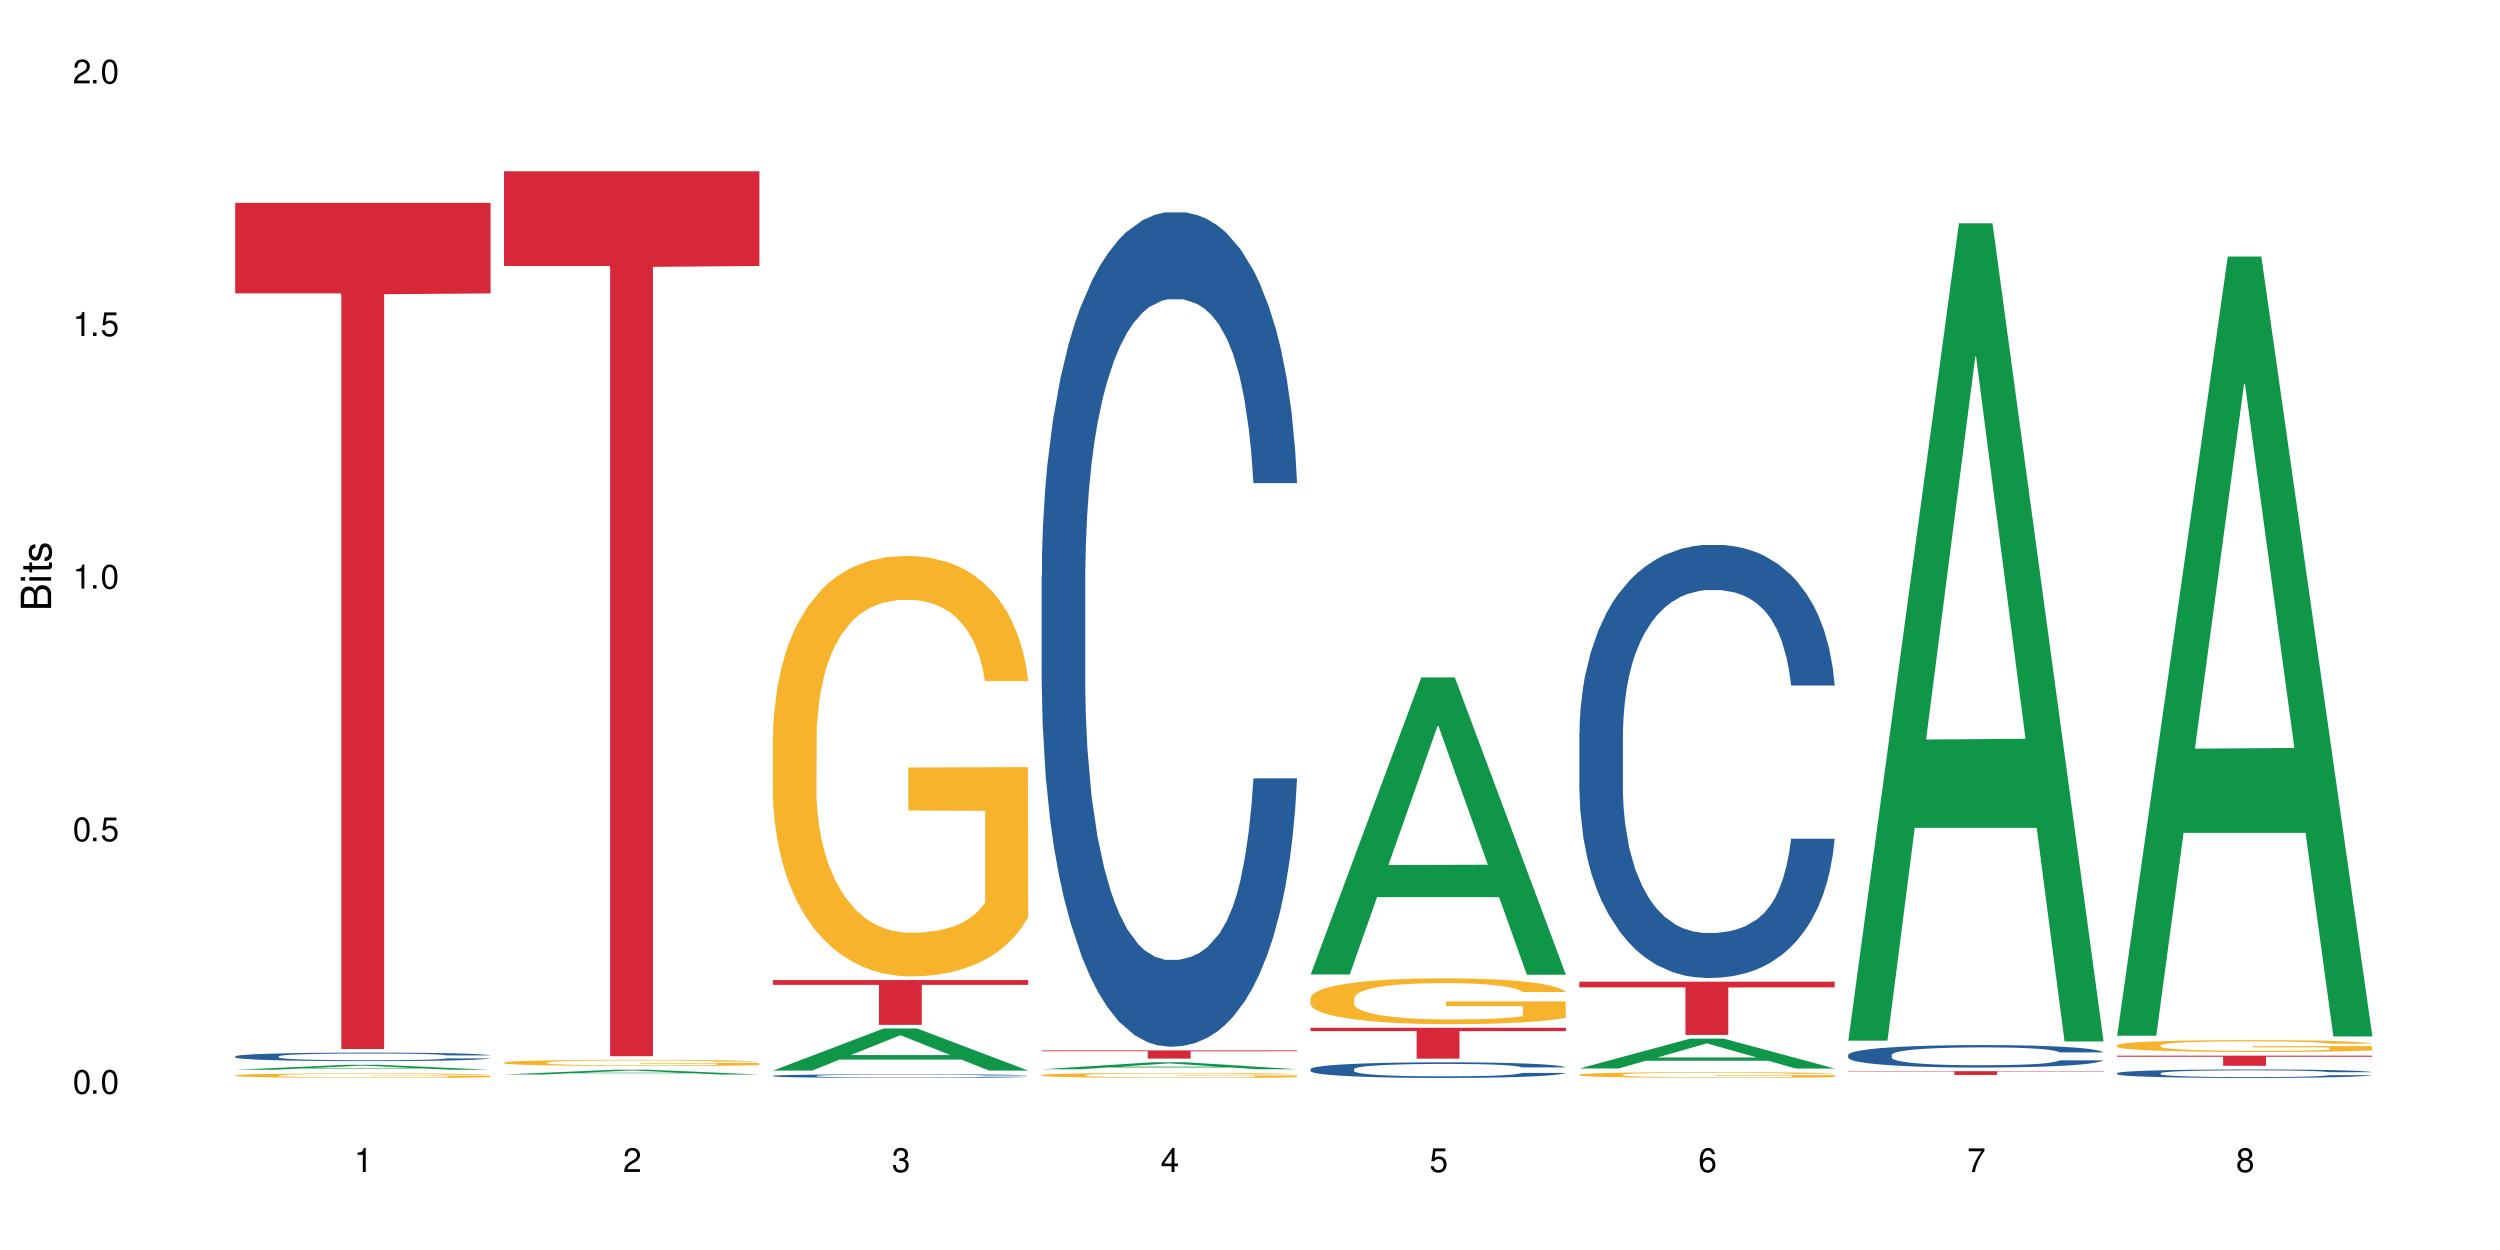
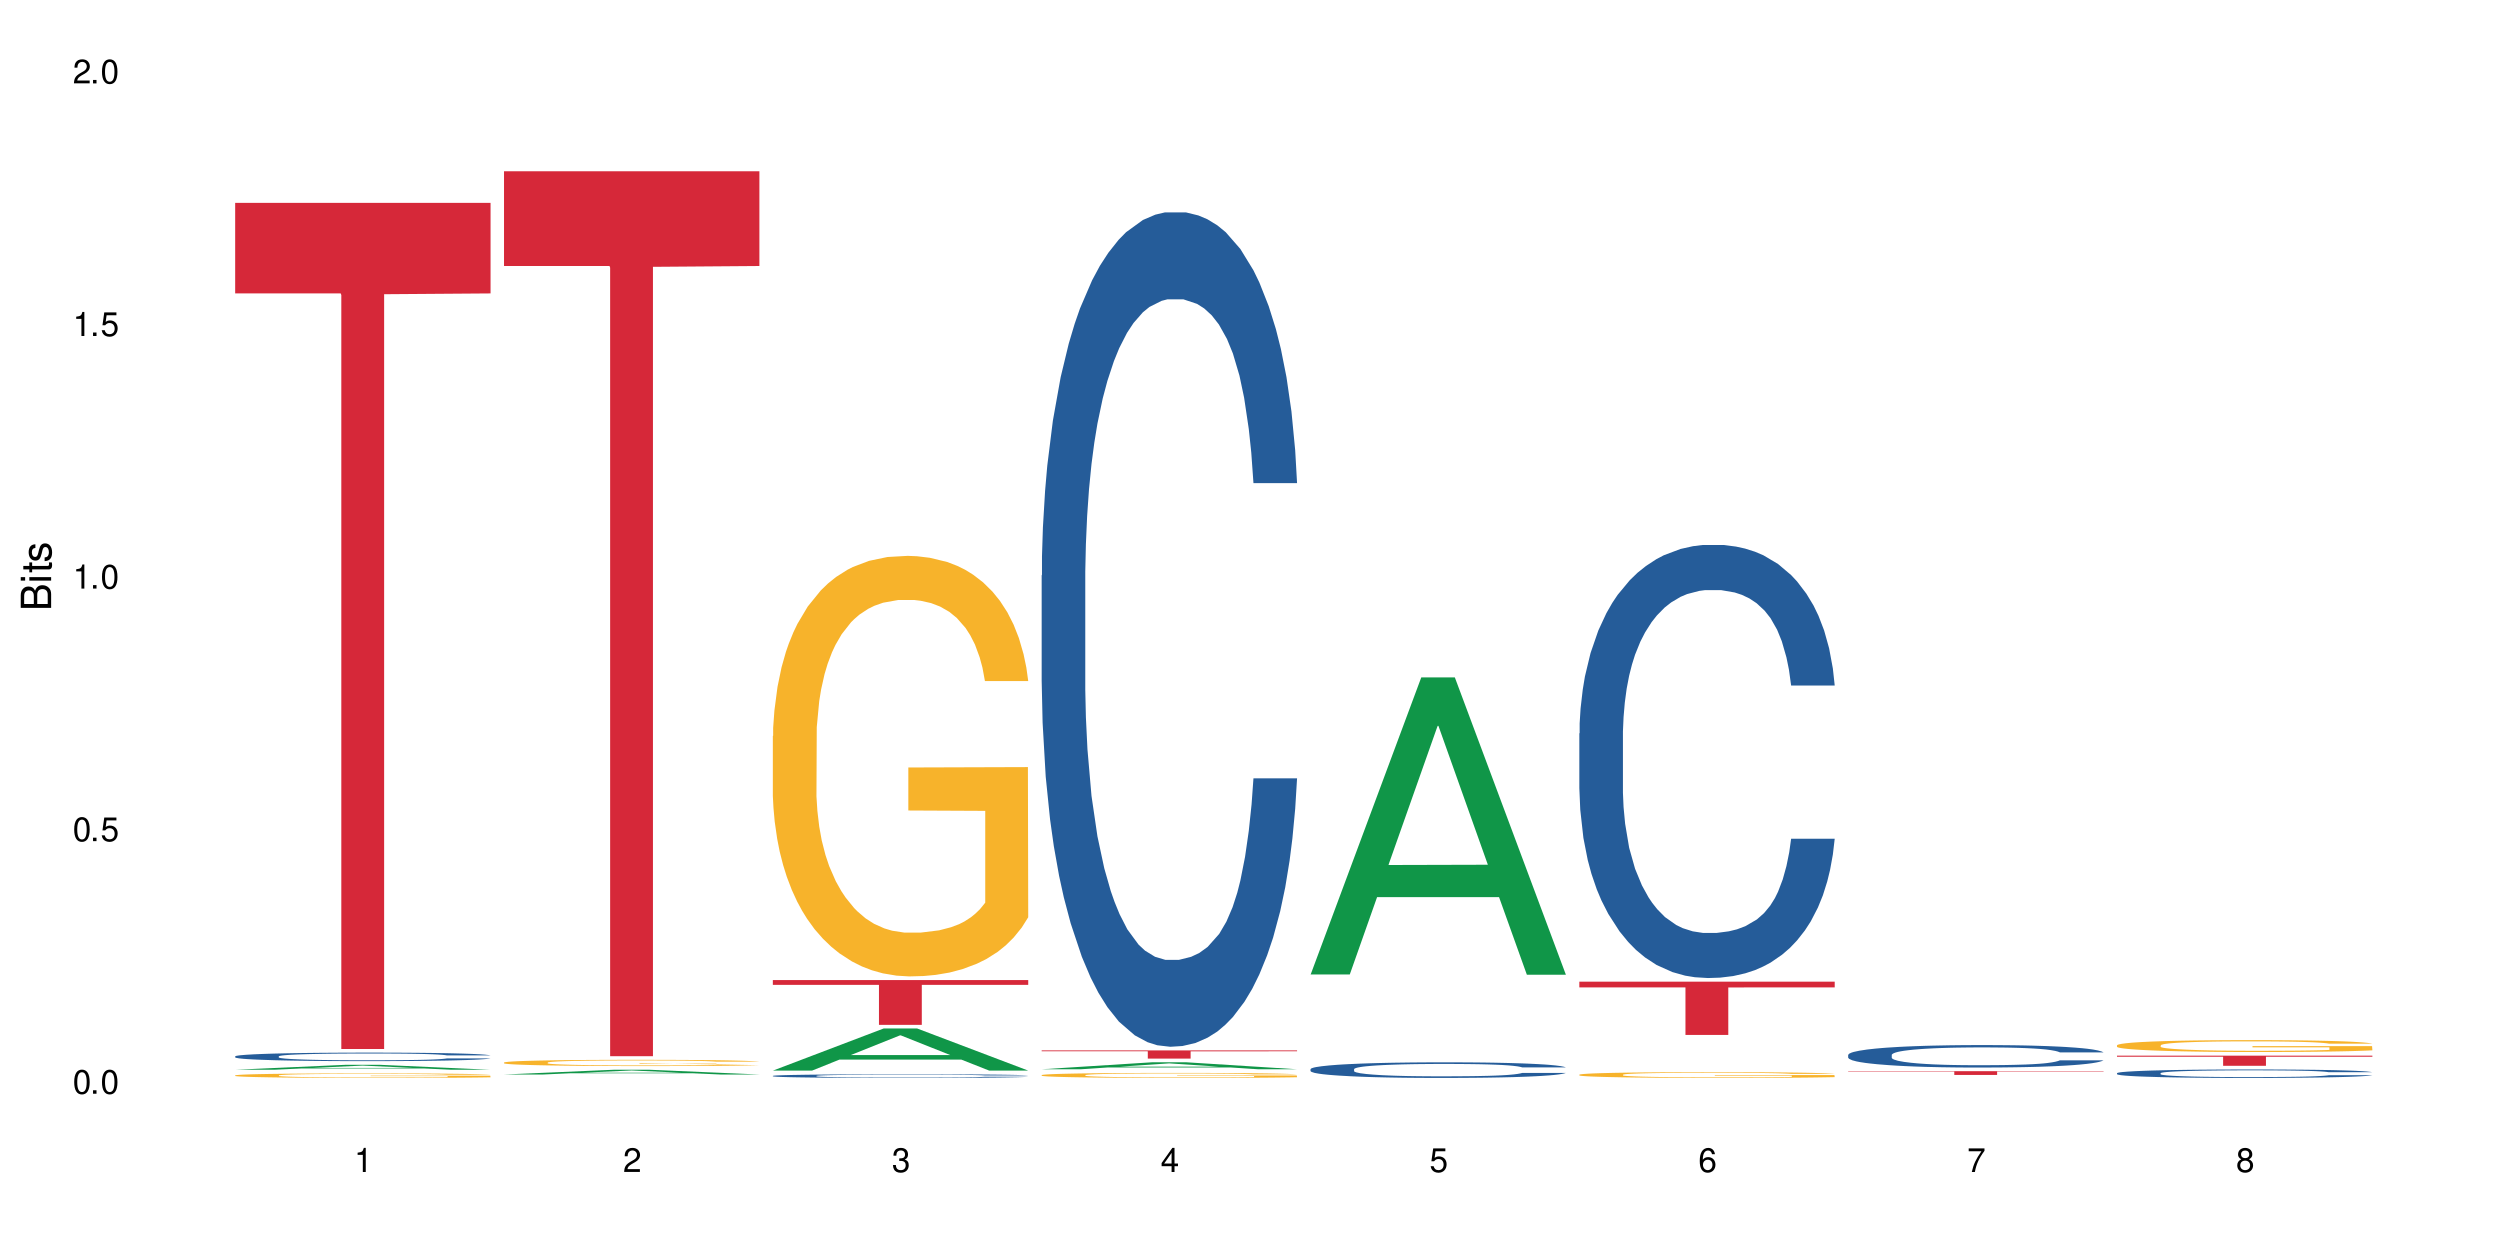
<svg xmlns="http://www.w3.org/2000/svg" xmlns:xlink="http://www.w3.org/1999/xlink" width="720" height="360" viewBox="0 0 720 360">
  <defs>
    <g>
      <g id="glyph-0-0">
</g>
      <g id="glyph-0-1">
        <path d="M 2.641 -6.938 C 2 -6.938 1.422 -6.656 1.078 -6.172 C 0.641 -5.562 0.406 -4.641 0.406 -3.359 C 0.406 -1.016 1.188 0.219 2.641 0.219 C 4.078 0.219 4.859 -1.016 4.859 -3.297 C 4.859 -4.641 4.656 -5.547 4.203 -6.172 C 3.844 -6.656 3.281 -6.938 2.641 -6.938 Z M 2.641 -6.188 C 3.547 -6.188 4 -5.25 4 -3.375 C 4 -1.406 3.562 -0.484 2.625 -0.484 C 1.734 -0.484 1.281 -1.438 1.281 -3.344 C 1.281 -5.25 1.734 -6.188 2.641 -6.188 Z M 2.641 -6.188 " />
      </g>
      <g id="glyph-0-2">
        <path d="M 1.828 -1 L 0.828 -1 L 0.828 0 L 1.828 0 Z M 1.828 -1 " />
      </g>
      <g id="glyph-0-3">
        <path d="M 4.562 -6.797 L 1.062 -6.797 L 0.547 -3.094 L 1.328 -3.094 C 1.719 -3.562 2.047 -3.734 2.578 -3.734 C 3.484 -3.734 4.062 -3.109 4.062 -2.094 C 4.062 -1.125 3.484 -0.531 2.578 -0.531 C 1.828 -0.531 1.375 -0.906 1.188 -1.672 L 0.328 -1.672 C 0.453 -1.109 0.547 -0.844 0.75 -0.594 C 1.125 -0.078 1.828 0.219 2.594 0.219 C 3.969 0.219 4.922 -0.781 4.922 -2.219 C 4.922 -3.562 4.031 -4.484 2.719 -4.484 C 2.25 -4.484 1.859 -4.359 1.469 -4.062 L 1.734 -5.969 L 4.562 -5.969 Z M 4.562 -6.797 " />
      </g>
      <g id="glyph-0-4">
        <path d="M 2.484 -4.938 L 2.484 0 L 3.328 0 L 3.328 -6.938 L 2.766 -6.938 C 2.469 -5.875 2.281 -5.734 0.984 -5.562 L 0.984 -4.938 Z M 2.484 -4.938 " />
      </g>
      <g id="glyph-0-5">
        <path d="M 4.859 -0.828 L 1.281 -0.828 C 1.359 -1.406 1.672 -1.781 2.5 -2.281 L 3.469 -2.828 C 4.406 -3.344 4.906 -4.062 4.906 -4.906 C 4.906 -5.484 4.672 -6.031 4.266 -6.406 C 3.859 -6.766 3.375 -6.938 2.719 -6.938 C 1.859 -6.938 1.219 -6.625 0.844 -6.031 C 0.609 -5.672 0.5 -5.234 0.484 -4.531 L 1.328 -4.531 C 1.359 -5.016 1.406 -5.281 1.531 -5.516 C 1.75 -5.938 2.188 -6.203 2.703 -6.203 C 3.469 -6.203 4.031 -5.641 4.031 -4.891 C 4.031 -4.344 3.719 -3.859 3.125 -3.516 L 2.234 -3 C 0.812 -2.172 0.406 -1.531 0.328 -0.016 L 4.859 -0.016 Z M 4.859 -0.828 " />
      </g>
      <g id="glyph-0-6">
        <path d="M 2.125 -3.188 L 2.578 -3.188 C 3.5 -3.188 3.984 -2.766 3.984 -1.922 C 3.984 -1.062 3.469 -0.531 2.594 -0.531 C 1.656 -0.531 1.203 -1 1.156 -2.016 L 0.312 -2.016 C 0.344 -1.453 0.438 -1.094 0.609 -0.781 C 0.953 -0.109 1.625 0.219 2.547 0.219 C 3.953 0.219 4.859 -0.625 4.859 -1.938 C 4.859 -2.828 4.516 -3.297 3.703 -3.594 C 4.344 -3.844 4.656 -4.328 4.656 -5.031 C 4.656 -6.219 3.875 -6.938 2.578 -6.938 C 1.203 -6.938 0.484 -6.172 0.453 -4.703 L 1.297 -4.703 C 1.312 -5.125 1.344 -5.359 1.453 -5.578 C 1.641 -5.969 2.062 -6.203 2.594 -6.203 C 3.344 -6.203 3.797 -5.75 3.797 -5 C 3.797 -4.516 3.609 -4.219 3.25 -4.047 C 3.016 -3.953 2.703 -3.922 2.125 -3.906 Z M 2.125 -3.188 " />
      </g>
      <g id="glyph-0-7">
        <path d="M 3.141 -1.672 L 3.141 0 L 3.984 0 L 3.984 -1.672 L 4.984 -1.672 L 4.984 -2.438 L 3.984 -2.438 L 3.984 -6.938 L 3.359 -6.938 L 0.266 -2.578 L 0.266 -1.672 Z M 3.141 -2.438 L 1 -2.438 L 3.141 -5.5 Z M 3.141 -2.438 " />
      </g>
      <g id="glyph-0-8">
        <path d="M 4.781 -5.125 C 4.609 -6.266 3.891 -6.938 2.844 -6.938 C 2.094 -6.938 1.422 -6.578 1.031 -5.953 C 0.594 -5.266 0.406 -4.422 0.406 -3.172 C 0.406 -2 0.578 -1.25 0.984 -0.641 C 1.359 -0.078 1.953 0.219 2.703 0.219 C 3.984 0.219 4.922 -0.75 4.922 -2.094 C 4.922 -3.375 4.062 -4.281 2.844 -4.281 C 2.172 -4.281 1.641 -4.031 1.281 -3.516 C 1.281 -5.234 1.828 -6.188 2.797 -6.188 C 3.391 -6.188 3.797 -5.797 3.938 -5.125 Z M 2.734 -3.531 C 3.547 -3.531 4.062 -2.953 4.062 -2.031 C 4.062 -1.156 3.484 -0.531 2.703 -0.531 C 1.922 -0.531 1.328 -1.188 1.328 -2.078 C 1.328 -2.938 1.906 -3.531 2.734 -3.531 Z M 2.734 -3.531 " />
      </g>
      <g id="glyph-0-9">
        <path d="M 4.984 -6.797 L 0.438 -6.797 L 0.438 -5.969 L 4.109 -5.969 C 2.5 -3.656 1.828 -2.234 1.328 0 L 2.219 0 C 2.594 -2.172 3.453 -4.047 4.984 -6.094 Z M 4.984 -6.797 " />
      </g>
      <g id="glyph-0-10">
        <path d="M 3.75 -3.656 C 4.469 -4.094 4.688 -4.438 4.688 -5.078 C 4.688 -6.172 3.844 -6.938 2.641 -6.938 C 1.438 -6.938 0.594 -6.172 0.594 -5.094 C 0.594 -4.438 0.812 -4.094 1.516 -3.656 C 0.734 -3.266 0.359 -2.703 0.359 -1.922 C 0.359 -0.656 1.281 0.219 2.641 0.219 C 3.984 0.219 4.922 -0.656 4.922 -1.922 C 4.922 -2.703 4.531 -3.266 3.75 -3.656 Z M 2.641 -6.188 C 3.359 -6.188 3.812 -5.75 3.812 -5.062 C 3.812 -4.406 3.344 -3.984 2.641 -3.984 C 1.922 -3.984 1.453 -4.406 1.453 -5.078 C 1.453 -5.75 1.922 -6.188 2.641 -6.188 Z M 2.641 -3.266 C 3.484 -3.266 4.062 -2.719 4.062 -1.906 C 4.062 -1.078 3.484 -0.531 2.625 -0.531 C 1.797 -0.531 1.219 -1.094 1.219 -1.906 C 1.219 -2.719 1.781 -3.266 2.641 -3.266 Z M 2.641 -3.266 " />
      </g>
      <g id="glyph-1-0">
</g>
      <g id="glyph-1-1">
        <path d="M 0 -0.953 L 0 -4.891 C 0 -5.719 -0.234 -6.344 -0.734 -6.797 C -1.188 -7.234 -1.812 -7.469 -2.5 -7.469 C -3.547 -7.469 -4.188 -7 -4.625 -5.875 C -4.984 -6.688 -5.625 -7.094 -6.531 -7.094 C -7.172 -7.094 -7.734 -6.859 -8.141 -6.391 C -8.562 -5.922 -8.75 -5.344 -8.75 -4.5 L -8.75 -0.953 Z M -4.984 -2.062 L -7.766 -2.062 L -7.766 -4.219 C -7.766 -4.844 -7.688 -5.203 -7.453 -5.5 C -7.219 -5.812 -6.859 -5.969 -6.375 -5.969 C -5.891 -5.969 -5.531 -5.812 -5.297 -5.5 C -5.062 -5.203 -4.984 -4.844 -4.984 -4.219 Z M -0.984 -2.062 L -4 -2.062 L -4 -4.781 C -4 -5.766 -3.438 -6.359 -2.484 -6.359 C -1.547 -6.359 -0.984 -5.766 -0.984 -4.781 Z M -0.984 -2.062 " />
      </g>
      <g id="glyph-1-2">
        <path d="M -6.281 -1.797 L -6.281 -0.797 L 0 -0.797 L 0 -1.797 Z M -8.75 -1.797 L -8.75 -0.797 L -7.484 -0.797 L -7.484 -1.797 Z M -8.75 -1.797 " />
      </g>
      <g id="glyph-1-3">
        <path d="M -6.281 -3.047 L -6.281 -2.016 L -8.016 -2.016 L -8.016 -1.016 L -6.281 -1.016 L -6.281 -0.172 L -5.469 -0.172 L -5.469 -1.016 L -0.719 -1.016 C -0.078 -1.016 0.281 -1.453 0.281 -2.234 C 0.281 -2.5 0.25 -2.719 0.188 -3.047 L -0.641 -3.047 C -0.609 -2.906 -0.594 -2.766 -0.594 -2.562 C -0.594 -2.141 -0.719 -2.016 -1.156 -2.016 L -5.469 -2.016 L -5.469 -3.047 Z M -6.281 -3.047 " />
      </g>
      <g id="glyph-1-4">
        <path d="M -4.531 -5.25 C -5.766 -5.25 -6.469 -4.422 -6.469 -2.969 C -6.469 -1.516 -5.719 -0.562 -4.547 -0.562 C -3.562 -0.562 -3.094 -1.062 -2.734 -2.562 L -2.516 -3.484 C -2.344 -4.188 -2.094 -4.469 -1.641 -4.469 C -1.047 -4.469 -0.641 -3.875 -0.641 -3 C -0.641 -2.453 -0.797 -2 -1.062 -1.75 C -1.25 -1.594 -1.422 -1.531 -1.875 -1.469 L -1.875 -0.406 C -0.422 -0.453 0.281 -1.266 0.281 -2.922 C 0.281 -4.5 -0.5 -5.516 -1.719 -5.516 C -2.656 -5.516 -3.172 -4.984 -3.469 -3.734 L -3.703 -2.766 C -3.891 -1.953 -4.156 -1.609 -4.594 -1.609 C -5.188 -1.609 -5.547 -2.125 -5.547 -2.938 C -5.547 -3.75 -5.203 -4.172 -4.531 -4.203 Z M -4.531 -5.25 " />
      </g>
    </g>
  </defs>
  <rect x="-72" y="-36" width="864" height="432" fill="rgb(100%, 100%, 100%)" fill-opacity="1" />
  <path fill-rule="nonzero" fill="rgb(6.275%, 58.824%, 28.235%)" fill-opacity="1" d="M 67.73 308.086 L 67.809 308.086 L 99.637 306.66 L 109.301 306.66 L 141.281 308.09 L 130.047 308.09 L 122.031 307.715 L 86.906 307.715 L 79.047 308.086 L 67.73 308.086 L 90.285 307.562 L 118.809 307.559 L 104.586 306.895 L 104.43 306.891 L 104.27 306.895 L 90.207 307.559 L 90.285 307.562 Z M 67.73 308.086 " />
  <path fill-rule="nonzero" fill="rgb(14.51%, 36.078%, 60%)" fill-opacity="1" d="M 67.73 304.223 L 67.82 304.223 L 67.82 304.168 L 68.09 304.082 L 68.719 303.977 L 69.344 303.902 L 70.961 303.77 L 73.203 303.641 L 75.535 303.543 L 77.238 303.484 L 78.766 303.438 L 82.262 303.355 L 84.504 303.312 L 86.926 303.273 L 89.887 303.238 L 92.039 303.215 L 96.883 303.18 L 100.469 303.164 L 103.25 303.156 L 109.262 303.156 L 112.848 303.164 L 115.449 303.176 L 118.32 303.195 L 120.742 303.215 L 124.957 303.262 L 128.727 303.324 L 130.43 303.363 L 133.121 303.43 L 135.184 303.5 L 136.617 303.559 L 138.234 303.641 L 139.668 303.742 L 140.746 303.855 L 141.281 303.953 L 128.727 303.953 L 128.098 303.863 L 127.379 303.793 L 126.035 303.699 L 124.688 303.637 L 122.805 303.57 L 121.102 303.527 L 118.77 303.484 L 116.707 303.457 L 114.555 303.438 L 112.488 303.426 L 108.543 303.41 L 103.969 303.41 L 102.266 303.414 L 98.766 303.434 L 96.883 303.449 L 94.191 303.48 L 92.309 303.512 L 90.066 303.555 L 88.539 303.594 L 86.656 303.652 L 85.312 303.703 L 83.785 303.777 L 82.891 303.832 L 82.082 303.895 L 81.363 303.969 L 80.828 304.047 L 80.469 304.133 L 80.289 304.211 L 80.289 304.559 L 80.469 304.641 L 80.918 304.734 L 82.082 304.871 L 83.785 304.992 L 85.762 305.086 L 87.645 305.152 L 88.719 305.184 L 90.156 305.219 L 92.398 305.266 L 95.629 305.309 L 97.512 305.328 L 100.383 305.348 L 103.34 305.355 L 107.289 305.355 L 110.785 305.348 L 113.117 305.336 L 115.539 305.316 L 118.859 305.277 L 120.922 305.242 L 122.715 305.199 L 124.062 305.156 L 124.957 305.121 L 126.305 305.051 L 127.379 304.977 L 128.188 304.898 L 128.727 304.82 L 141.281 304.82 L 140.746 304.91 L 139.938 305 L 139.129 305.062 L 137.875 305.141 L 136.441 305.211 L 134.375 305.289 L 132.672 305.34 L 130.43 305.398 L 128.367 305.441 L 126.125 305.477 L 122.805 305.523 L 120.652 305.547 L 118.32 305.566 L 115.539 305.582 L 112.043 305.598 L 108.273 305.609 L 104.777 305.609 L 101.008 305.605 L 98.227 305.598 L 94.551 305.578 L 89.977 305.535 L 86.656 305.492 L 84.055 305.453 L 81.812 305.406 L 79.301 305.348 L 76.074 305.246 L 74.098 305.172 L 72.754 305.109 L 71.23 305.02 L 70.152 304.941 L 68.898 304.816 L 68 304.656 L 67.73 304.535 Z M 67.73 304.223 " />
  <path fill-rule="nonzero" fill="rgb(96.863%, 70.196%, 16.863%)" fill-opacity="1" d="M 67.73 309.699 L 67.82 309.695 L 67.82 309.672 L 68.18 309.621 L 69.078 309.547 L 70.242 309.484 L 71.5 309.438 L 72.305 309.41 L 73.652 309.375 L 74.816 309.348 L 77.777 309.293 L 81.543 309.246 L 83.609 309.223 L 85.941 309.203 L 89.258 309.18 L 90.785 309.172 L 95.449 309.152 L 100.738 309.141 L 106.57 309.137 L 109.262 309.137 L 112.938 309.145 L 117.961 309.156 L 120.832 309.168 L 123.074 309.18 L 125.406 309.195 L 128.277 309.219 L 130.969 309.25 L 133.121 309.277 L 135.273 309.312 L 137.066 309.352 L 138.594 309.395 L 139.938 309.441 L 140.746 309.484 L 141.281 309.527 L 128.816 309.527 L 128.098 309.484 L 127.289 309.453 L 125.945 309.414 L 124.598 309.383 L 123.254 309.363 L 120.742 309.332 L 118.59 309.312 L 115.898 309.293 L 113.297 309.285 L 110.336 309.277 L 108.543 309.273 L 103.789 309.273 L 99.484 309.281 L 96.973 309.293 L 95.18 309.301 L 92.668 309.32 L 91.141 309.336 L 90.246 309.344 L 87.555 309.383 L 85.762 309.414 L 84.773 309.438 L 83.52 309.473 L 82.621 309.504 L 81.633 309.555 L 81.098 309.59 L 80.379 309.672 L 80.289 309.887 L 80.559 309.934 L 81.098 309.98 L 81.812 310.023 L 82.891 310.07 L 83.965 310.105 L 85.852 310.152 L 87.465 310.184 L 88.719 310.203 L 91.141 310.234 L 92.129 310.246 L 94.461 310.266 L 96.883 310.285 L 99.844 310.297 L 102.086 310.305 L 105.672 310.312 L 110.246 310.312 L 115.629 310.305 L 119.039 310.293 L 121.371 310.285 L 122.895 310.277 L 124.777 310.262 L 126.125 310.25 L 127.379 310.238 L 128.906 310.219 L 128.906 309.934 L 106.75 309.93 L 106.75 309.797 L 141.195 309.797 L 141.281 310.262 L 139.398 310.297 L 137.066 310.328 L 134.824 310.352 L 132.492 310.371 L 129.176 310.395 L 126.484 310.406 L 122.355 310.426 L 118.59 310.438 L 114.645 310.441 L 111.145 310.445 L 107.02 310.449 L 103.34 310.445 L 99.395 310.438 L 96.254 310.43 L 93.383 310.418 L 90.516 310.402 L 86.926 310.375 L 84.594 310.355 L 82.172 310.332 L 79.75 310.301 L 77.598 310.27 L 76.164 310.242 L 74.727 310.215 L 73.203 310.18 L 71.766 310.137 L 70.691 310.102 L 69.703 310.059 L 68.988 310.02 L 68.27 309.965 L 67.91 309.922 L 67.73 309.887 Z M 67.73 309.699 " />
  <path fill-rule="nonzero" fill="rgb(83.922%, 15.686%, 22.353%)" fill-opacity="1" d="M 67.73 58.418 L 141.281 58.418 L 141.281 84.504 L 110.629 84.734 L 110.629 302.105 L 98.297 302.105 L 98.297 84.961 L 98.117 84.504 L 67.73 84.504 Z M 67.73 58.418 " />
  <path fill-rule="nonzero" fill="rgb(6.275%, 58.824%, 28.235%)" fill-opacity="1" d="M 145.156 309.457 L 145.234 309.457 L 177.059 308.074 L 186.723 308.074 L 218.707 309.457 L 207.469 309.457 L 199.453 309.098 L 164.328 309.098 L 156.469 309.457 L 145.156 309.457 L 167.707 308.949 L 196.23 308.945 L 182.008 308.301 L 181.852 308.301 L 181.695 308.305 L 167.629 308.945 L 167.707 308.949 Z M 145.156 309.457 " />
-   <path fill-rule="nonzero" fill="rgb(96.863%, 70.196%, 16.863%)" fill-opacity="1" d="M 145.156 305.996 L 145.242 305.996 L 145.242 305.961 L 145.602 305.891 L 146.5 305.785 L 147.664 305.703 L 148.922 305.637 L 149.73 305.602 L 151.074 305.555 L 152.242 305.52 L 155.199 305.445 L 158.969 305.375 L 161.031 305.344 L 163.363 305.316 L 166.684 305.285 L 168.207 305.273 L 172.871 305.25 L 178.164 305.23 L 183.992 305.227 L 186.684 305.23 L 190.363 305.234 L 195.387 305.254 L 198.254 305.27 L 200.496 305.285 L 202.828 305.309 L 205.699 305.34 L 208.391 305.379 L 210.543 305.418 L 212.695 305.469 L 214.492 305.52 L 216.016 305.578 L 217.359 305.648 L 218.168 305.703 L 218.707 305.762 L 206.238 305.762 L 205.52 305.703 L 204.715 305.66 L 203.367 305.605 L 202.023 305.566 L 200.676 305.535 L 198.164 305.492 L 196.012 305.465 L 193.32 305.445 L 190.723 305.43 L 187.762 305.418 L 185.969 305.414 L 181.211 305.414 L 176.906 305.426 L 174.395 305.441 L 172.602 305.453 L 170.09 305.477 L 168.566 305.496 L 167.668 305.512 L 164.977 305.562 L 163.184 305.609 L 162.195 305.641 L 160.941 305.688 L 160.043 305.734 L 159.059 305.797 L 158.52 305.848 L 157.801 305.961 L 157.711 306.254 L 157.98 306.316 L 158.52 306.387 L 159.238 306.445 L 160.312 306.508 L 161.391 306.555 L 163.273 306.617 L 164.887 306.66 L 166.145 306.688 L 168.566 306.734 L 169.551 306.75 L 171.883 306.777 L 174.305 306.801 L 177.266 306.82 L 179.508 306.832 L 183.098 306.84 L 187.672 306.84 L 193.055 306.828 L 196.461 306.816 L 198.793 306.801 L 200.32 306.789 L 202.203 306.773 L 203.547 306.758 L 204.805 306.738 L 206.328 306.711 L 206.328 306.316 L 184.172 306.316 L 184.172 306.133 L 218.617 306.129 L 218.707 306.773 L 216.824 306.816 L 214.492 306.859 L 212.25 306.895 L 209.918 306.922 L 206.598 306.953 L 203.906 306.973 L 199.781 306.996 L 196.012 307.008 L 192.066 307.02 L 188.566 307.023 L 184.441 307.027 L 180.766 307.023 L 176.816 307.012 L 173.68 307 L 170.809 306.984 L 167.938 306.961 L 164.352 306.926 L 162.016 306.898 L 159.594 306.863 L 157.172 306.824 L 155.02 306.781 L 153.586 306.746 L 152.152 306.707 L 150.625 306.656 L 149.191 306.602 L 148.113 306.551 L 147.129 306.492 L 146.41 306.438 L 145.691 306.363 L 145.332 306.305 L 145.156 306.254 Z M 145.156 305.996 " />
+   <path fill-rule="nonzero" fill="rgb(96.863%, 70.196%, 16.863%)" fill-opacity="1" d="M 145.156 305.996 L 145.242 305.996 L 145.242 305.961 L 145.602 305.891 L 146.5 305.785 L 147.664 305.703 L 148.922 305.637 L 149.73 305.602 L 151.074 305.555 L 152.242 305.52 L 155.199 305.445 L 158.969 305.375 L 161.031 305.344 L 163.363 305.316 L 166.684 305.285 L 168.207 305.273 L 172.871 305.25 L 178.164 305.23 L 183.992 305.227 L 186.684 305.23 L 190.363 305.234 L 195.387 305.254 L 198.254 305.27 L 200.496 305.285 L 202.828 305.309 L 205.699 305.34 L 208.391 305.379 L 210.543 305.418 L 212.695 305.469 L 214.492 305.52 L 216.016 305.578 L 217.359 305.648 L 218.168 305.703 L 218.707 305.762 L 206.238 305.762 L 205.52 305.703 L 204.715 305.66 L 203.367 305.605 L 202.023 305.566 L 200.676 305.535 L 198.164 305.492 L 196.012 305.465 L 193.32 305.445 L 190.723 305.43 L 187.762 305.418 L 185.969 305.414 L 181.211 305.414 L 176.906 305.426 L 174.395 305.441 L 172.602 305.453 L 170.09 305.477 L 168.566 305.496 L 167.668 305.512 L 164.977 305.562 L 163.184 305.609 L 162.195 305.641 L 160.941 305.688 L 160.043 305.734 L 159.059 305.797 L 158.52 305.848 L 157.801 305.961 L 157.711 306.254 L 157.98 306.316 L 158.52 306.387 L 159.238 306.445 L 160.312 306.508 L 161.391 306.555 L 163.273 306.617 L 164.887 306.66 L 166.145 306.688 L 168.566 306.734 L 169.551 306.75 L 171.883 306.777 L 174.305 306.801 L 177.266 306.82 L 179.508 306.832 L 183.098 306.84 L 187.672 306.84 L 193.055 306.828 L 196.461 306.816 L 198.793 306.801 L 200.32 306.789 L 202.203 306.773 L 203.547 306.758 L 204.805 306.738 L 206.328 306.711 L 206.328 306.316 L 184.172 306.316 L 184.172 306.133 L 218.707 306.773 L 216.824 306.816 L 214.492 306.859 L 212.25 306.895 L 209.918 306.922 L 206.598 306.953 L 203.906 306.973 L 199.781 306.996 L 196.012 307.008 L 192.066 307.02 L 188.566 307.023 L 184.441 307.027 L 180.766 307.023 L 176.816 307.012 L 173.68 307 L 170.809 306.984 L 167.938 306.961 L 164.352 306.926 L 162.016 306.898 L 159.594 306.863 L 157.172 306.824 L 155.02 306.781 L 153.586 306.746 L 152.152 306.707 L 150.625 306.656 L 149.191 306.602 L 148.113 306.551 L 147.129 306.492 L 146.41 306.438 L 145.691 306.363 L 145.332 306.305 L 145.156 306.254 Z M 145.156 305.996 " />
  <path fill-rule="nonzero" fill="rgb(83.922%, 15.686%, 22.353%)" fill-opacity="1" d="M 145.156 49.328 L 218.707 49.328 L 218.707 76.609 L 188.051 76.848 L 188.051 304.18 L 175.719 304.18 L 175.719 77.086 L 175.539 76.609 L 145.156 76.609 Z M 145.156 49.328 " />
  <path fill-rule="nonzero" fill="rgb(6.275%, 58.824%, 28.235%)" fill-opacity="1" d="M 222.578 308.324 L 222.656 308.316 L 254.48 296.207 L 264.148 296.207 L 296.129 308.336 L 284.895 308.336 L 276.879 305.172 L 241.75 305.172 L 233.895 308.324 L 222.578 308.324 L 245.129 303.863 L 273.656 303.852 L 259.434 298.191 L 259.273 298.18 L 259.117 298.215 L 245.051 303.852 L 245.129 303.863 Z M 222.578 308.324 " />
  <path fill-rule="nonzero" fill="rgb(14.51%, 36.078%, 60%)" fill-opacity="1" d="M 222.578 309.848 L 222.668 309.848 L 222.668 309.824 L 222.938 309.785 L 223.562 309.738 L 224.191 309.707 L 225.809 309.652 L 228.051 309.594 L 230.383 309.555 L 232.086 309.527 L 233.609 309.508 L 237.109 309.473 L 239.352 309.453 L 241.773 309.438 L 244.734 309.422 L 246.887 309.41 L 251.73 309.395 L 255.316 309.391 L 258.098 309.387 L 264.109 309.387 L 267.695 309.391 L 270.297 309.395 L 273.168 309.402 L 275.59 309.41 L 279.805 309.434 L 283.57 309.461 L 285.277 309.477 L 287.969 309.504 L 290.031 309.535 L 291.465 309.559 L 293.082 309.594 L 294.516 309.641 L 295.59 309.688 L 296.129 309.73 L 283.57 309.73 L 282.945 309.691 L 282.227 309.66 L 280.883 309.621 L 279.535 309.594 L 277.652 309.566 L 275.949 309.547 L 273.617 309.527 L 271.551 309.516 L 269.398 309.508 L 267.336 309.504 L 263.391 309.496 L 258.816 309.496 L 257.109 309.5 L 253.613 309.508 L 251.73 309.512 L 249.039 309.527 L 247.156 309.539 L 244.914 309.559 L 243.387 309.574 L 241.504 309.602 L 240.16 309.621 L 238.633 309.656 L 237.738 309.68 L 236.93 309.707 L 236.211 309.738 L 235.672 309.773 L 235.316 309.809 L 235.137 309.844 L 235.137 309.992 L 235.316 310.027 L 235.762 310.07 L 236.93 310.129 L 238.633 310.18 L 240.605 310.219 L 242.492 310.25 L 243.566 310.262 L 245.004 310.277 L 247.246 310.297 L 250.473 310.316 L 252.355 310.324 L 255.227 310.332 L 258.188 310.336 L 262.133 310.336 L 265.633 310.332 L 267.965 310.328 L 270.387 310.32 L 273.707 310.305 L 275.77 310.289 L 277.562 310.27 L 278.906 310.25 L 279.805 310.234 L 281.148 310.207 L 282.227 310.172 L 283.035 310.141 L 283.57 310.105 L 296.129 310.105 L 295.59 310.145 L 294.785 310.184 L 293.977 310.211 L 292.723 310.246 L 291.285 310.273 L 289.223 310.309 L 287.52 310.332 L 285.277 310.355 L 283.215 310.375 L 280.973 310.391 L 277.652 310.41 L 275.5 310.418 L 273.168 310.43 L 270.387 310.438 L 266.887 310.441 L 263.121 310.445 L 259.621 310.449 L 255.855 310.445 L 253.074 310.441 L 249.398 310.434 L 244.824 310.414 L 241.504 310.398 L 238.902 310.379 L 236.66 310.359 L 234.148 310.332 L 230.918 310.289 L 228.945 310.258 L 227.602 310.23 L 226.074 310.191 L 225 310.16 L 223.742 310.105 L 222.848 310.035 L 222.578 309.98 Z M 222.578 309.848 " />
  <path fill-rule="nonzero" fill="rgb(96.863%, 70.196%, 16.863%)" fill-opacity="1" d="M 222.578 211.965 L 222.668 211.852 L 222.668 209.641 L 223.027 204.664 L 223.922 197.805 L 225.09 192.164 L 226.344 187.738 L 227.152 185.418 L 228.496 182.098 L 229.664 179.664 L 232.625 174.688 L 236.391 170.043 L 238.453 168.051 L 240.785 166.172 L 244.105 164.07 L 245.629 163.293 L 250.293 161.523 L 255.586 160.418 L 261.418 160.086 L 264.109 160.199 L 267.785 160.641 L 272.809 161.855 L 275.68 162.965 L 277.922 164.07 L 280.254 165.508 L 283.125 167.719 L 285.816 170.375 L 287.969 173.027 L 290.121 176.348 L 291.914 179.887 L 293.438 183.758 L 294.785 188.402 L 295.59 192.273 L 296.129 196.145 L 283.66 196.145 L 282.945 192.273 L 282.137 189.289 L 280.793 185.637 L 279.445 182.984 L 278.102 180.883 L 275.59 178.008 L 273.438 176.234 L 270.746 174.688 L 268.145 173.691 L 265.184 173.027 L 263.391 172.809 L 258.637 172.809 L 254.332 173.582 L 251.82 174.465 L 250.023 175.352 L 247.512 177.012 L 245.988 178.34 L 245.094 179.223 L 242.402 182.652 L 240.605 185.75 L 239.621 187.852 L 238.363 191.168 L 237.469 194.156 L 236.48 198.578 L 235.941 201.898 L 235.227 209.418 L 235.137 229.328 L 235.406 233.531 L 235.941 238.066 L 236.66 242.051 L 237.738 246.254 L 238.812 249.461 L 240.695 253.773 L 242.312 256.652 L 243.566 258.531 L 245.988 261.516 L 246.977 262.512 L 249.309 264.504 L 251.73 266.051 L 254.691 267.379 L 256.934 268.043 L 260.52 268.598 L 265.094 268.598 L 270.477 267.934 L 273.887 267.047 L 276.219 266.164 L 277.742 265.391 L 279.625 264.172 L 280.973 263.066 L 282.227 261.848 L 283.75 259.969 L 283.75 233.531 L 261.598 233.422 L 261.598 221.035 L 296.039 220.922 L 296.129 264.172 L 294.246 267.16 L 291.914 270.035 L 289.672 272.246 L 287.34 274.129 L 284.02 276.23 L 281.328 277.555 L 277.203 279.105 L 273.438 280.102 L 269.488 280.766 L 265.992 281.094 L 261.867 281.207 L 258.188 280.984 L 254.242 280.32 L 251.102 279.438 L 248.23 278.332 L 245.359 276.891 L 241.773 274.57 L 239.441 272.688 L 237.02 270.367 L 234.598 267.602 L 232.445 264.613 L 231.008 262.293 L 229.574 259.637 L 228.051 256.32 L 226.613 252.559 L 225.539 249.129 L 224.551 245.258 L 223.832 241.605 L 223.117 236.629 L 222.758 232.648 L 222.578 229.219 Z M 222.578 211.965 " />
  <path fill-rule="nonzero" fill="rgb(83.922%, 15.686%, 22.353%)" fill-opacity="1" d="M 222.578 282.254 L 296.129 282.254 L 296.129 283.637 L 265.477 283.648 L 265.477 295.16 L 253.141 295.16 L 253.141 283.66 L 252.965 283.637 L 222.578 283.637 Z M 222.578 282.254 " />
  <path fill-rule="nonzero" fill="rgb(6.275%, 58.824%, 28.235%)" fill-opacity="1" d="M 300 307.949 L 300.078 307.945 L 331.906 305.93 L 341.57 305.93 L 373.555 307.949 L 362.316 307.949 L 354.301 307.422 L 319.176 307.422 L 311.316 307.949 L 300 307.949 L 322.555 307.203 L 351.078 307.203 L 336.855 306.262 L 336.699 306.258 L 336.543 306.266 L 322.477 307.203 L 322.555 307.203 Z M 300 307.949 " />
  <path fill-rule="nonzero" fill="rgb(14.51%, 36.078%, 60%)" fill-opacity="1" d="M 300 165.723 L 300.09 165.504 L 300.09 160.23 L 300.359 151.883 L 300.988 141.34 L 301.617 134.09 L 303.23 121.133 L 305.473 108.609 L 307.805 98.945 L 309.508 93.234 L 311.035 88.84 L 314.531 80.715 L 316.773 76.539 L 319.195 72.805 L 322.156 69.07 L 324.309 66.875 L 329.152 63.359 L 332.742 61.82 L 335.52 61.164 L 341.531 61.164 L 345.117 62.043 L 347.719 63.141 L 350.59 64.898 L 353.012 66.875 L 357.227 71.707 L 360.996 77.855 L 362.699 81.371 L 365.391 88.18 L 367.453 94.77 L 368.891 100.484 L 370.504 108.609 L 371.938 118.496 L 373.016 129.699 L 373.555 139.145 L 360.996 139.145 L 360.367 130.355 L 359.648 123.547 L 358.305 114.539 L 356.961 108.172 L 355.074 101.801 L 353.371 97.629 L 351.039 93.453 L 348.977 90.816 L 346.824 88.84 L 344.762 87.523 L 340.812 86.203 L 336.238 86.203 L 334.535 86.645 L 331.035 88.402 L 329.152 89.938 L 326.461 93.016 L 324.578 95.871 L 322.336 100.262 L 320.812 103.996 L 318.926 109.707 L 317.582 114.762 L 316.059 122.008 L 315.16 127.5 L 314.352 133.652 L 313.637 140.902 L 313.098 148.59 L 312.738 156.715 L 312.559 164.625 L 312.559 198.672 L 312.738 206.578 L 313.188 215.805 L 314.352 229.203 L 316.059 240.848 L 318.031 250.074 L 319.914 256.664 L 320.992 259.738 L 322.426 263.254 L 324.668 267.645 L 327.898 272.039 L 329.781 273.797 L 332.652 275.555 L 335.609 276.434 L 339.559 276.434 L 343.055 275.555 L 345.387 274.457 L 347.809 272.699 L 351.129 268.965 L 353.191 265.449 L 354.984 261.277 L 356.332 257.102 L 357.227 253.586 L 358.574 246.777 L 359.648 239.309 L 360.457 231.621 L 360.996 224.152 L 373.555 224.152 L 373.016 232.938 L 372.207 241.508 L 371.402 247.875 L 370.145 255.562 L 368.711 262.375 L 366.645 270.062 L 364.941 275.113 L 362.699 280.605 L 360.637 284.781 L 358.395 288.516 L 355.074 292.906 L 352.922 295.105 L 350.59 297.082 L 347.809 298.836 L 344.312 300.375 L 340.543 301.254 L 337.047 301.473 L 333.277 301.035 L 330.5 300.156 L 326.82 298.18 L 322.246 294.227 L 318.926 290.051 L 316.324 285.879 L 314.082 281.484 L 311.57 275.555 L 308.344 265.887 L 306.371 258.422 L 305.023 252.27 L 303.5 243.703 L 302.422 236.016 L 301.168 223.715 L 300.27 208.117 L 300 196.035 Z M 300 165.723 " />
  <path fill-rule="nonzero" fill="rgb(96.863%, 70.196%, 16.863%)" fill-opacity="1" d="M 300 309.621 L 300.09 309.617 L 300.09 309.59 L 300.449 309.531 L 301.348 309.449 L 302.512 309.383 L 303.77 309.328 L 304.574 309.301 L 305.922 309.262 L 307.086 309.234 L 310.047 309.172 L 313.816 309.117 L 315.879 309.094 L 318.211 309.07 L 321.527 309.047 L 323.055 309.039 L 327.719 309.016 L 333.012 309.004 L 338.84 309 L 341.531 309 L 345.207 309.004 L 350.23 309.02 L 353.102 309.035 L 355.344 309.047 L 357.676 309.062 L 360.547 309.09 L 363.238 309.121 L 365.391 309.152 L 367.543 309.195 L 369.336 309.234 L 370.863 309.281 L 372.207 309.336 L 373.016 309.383 L 373.555 309.43 L 361.086 309.43 L 360.367 309.383 L 359.559 309.348 L 358.215 309.305 L 356.871 309.273 L 355.523 309.246 L 353.012 309.215 L 350.859 309.191 L 348.168 309.172 L 345.566 309.16 L 342.609 309.152 L 336.059 309.152 L 331.754 309.16 L 329.242 309.172 L 327.449 309.18 L 324.938 309.203 L 323.414 309.219 L 322.516 309.227 L 319.824 309.27 L 318.031 309.305 L 317.043 309.332 L 315.789 309.371 L 314.891 309.406 L 313.902 309.461 L 313.367 309.5 L 312.648 309.59 L 312.559 309.828 L 312.828 309.879 L 313.367 309.934 L 314.082 309.98 L 315.16 310.031 L 316.234 310.066 L 318.121 310.121 L 319.734 310.152 L 320.992 310.176 L 323.414 310.211 L 324.398 310.223 L 326.73 310.246 L 329.152 310.266 L 332.113 310.281 L 334.355 310.289 L 337.941 310.297 L 342.52 310.297 L 347.898 310.289 L 351.309 310.277 L 353.641 310.27 L 355.164 310.258 L 357.047 310.242 L 358.395 310.23 L 359.648 310.215 L 361.176 310.195 L 361.176 309.879 L 339.02 309.875 L 339.02 309.727 L 373.465 309.727 L 373.555 310.242 L 371.668 310.281 L 369.336 310.312 L 367.094 310.34 L 364.762 310.363 L 361.445 310.387 L 358.754 310.402 L 354.629 310.422 L 350.859 310.434 L 346.914 310.441 L 343.414 310.445 L 339.289 310.449 L 335.609 310.445 L 331.664 310.438 L 328.523 310.426 L 325.656 310.414 L 322.785 310.395 L 319.195 310.367 L 316.863 310.348 L 312.02 310.285 L 309.867 310.25 L 308.434 310.223 L 306.996 310.191 L 305.473 310.148 L 304.039 310.105 L 302.961 310.062 L 301.973 310.02 L 301.258 309.973 L 300.539 309.914 L 300.18 309.867 L 300 309.824 Z M 300 309.621 " />
  <path fill-rule="nonzero" fill="rgb(83.922%, 15.686%, 22.353%)" fill-opacity="1" d="M 300 302.523 L 373.555 302.523 L 373.555 302.773 L 342.898 302.777 L 342.898 304.883 L 330.566 304.883 L 330.566 302.781 L 330.387 302.773 L 300 302.773 Z M 300 302.523 " />
  <path fill-rule="nonzero" fill="rgb(6.275%, 58.824%, 28.235%)" fill-opacity="1" d="M 377.426 280.641 L 377.504 280.562 L 409.328 195.09 L 418.992 195.09 L 450.977 280.723 L 439.738 280.723 L 431.723 258.371 L 396.598 258.371 L 388.738 280.641 L 377.426 280.641 L 399.977 249.121 L 428.504 249.043 L 414.277 209.082 L 414.121 209 L 413.965 209.242 L 399.898 249.043 L 399.977 249.121 Z M 377.426 280.641 " />
  <path fill-rule="nonzero" fill="rgb(14.51%, 36.078%, 60%)" fill-opacity="1" d="M 377.426 307.906 L 377.516 307.902 L 377.516 307.805 L 377.781 307.648 L 378.41 307.449 L 379.039 307.316 L 380.652 307.074 L 382.895 306.84 L 385.227 306.656 L 386.934 306.551 L 388.457 306.469 L 391.957 306.316 L 394.199 306.238 L 396.621 306.168 L 399.578 306.098 L 401.734 306.059 L 406.574 305.992 L 410.164 305.965 L 412.945 305.949 L 418.953 305.949 L 422.543 305.969 L 425.145 305.988 L 428.016 306.02 L 430.438 306.059 L 434.652 306.148 L 438.418 306.262 L 440.125 306.328 L 442.812 306.457 L 444.879 306.578 L 446.312 306.688 L 447.926 306.84 L 449.363 307.023 L 450.438 307.234 L 450.977 307.41 L 438.418 307.41 L 437.789 307.246 L 437.074 307.117 L 435.727 306.949 L 434.383 306.832 L 432.5 306.711 L 430.793 306.633 L 428.461 306.555 L 426.398 306.504 L 424.246 306.469 L 422.184 306.445 L 418.238 306.418 L 413.664 306.418 L 411.957 306.426 L 408.461 306.461 L 406.574 306.488 L 403.887 306.547 L 402 306.602 L 399.758 306.684 L 398.234 306.754 L 396.352 306.859 L 395.004 306.953 L 393.48 307.09 L 392.582 307.191 L 391.777 307.309 L 391.059 307.441 L 390.52 307.586 L 390.16 307.738 L 389.98 307.887 L 389.98 308.523 L 390.16 308.672 L 390.609 308.844 L 391.777 309.094 L 393.48 309.312 L 395.453 309.484 L 397.336 309.609 L 398.414 309.668 L 399.848 309.73 L 402.09 309.816 L 405.32 309.898 L 407.203 309.93 L 410.074 309.961 L 413.035 309.98 L 416.98 309.98 L 420.48 309.961 L 422.812 309.941 L 425.234 309.91 L 428.551 309.84 L 430.613 309.773 L 432.41 309.695 L 433.754 309.617 L 434.652 309.551 L 435.996 309.426 L 437.074 309.285 L 437.879 309.141 L 438.418 309 L 450.977 309 L 450.438 309.164 L 449.633 309.324 L 448.824 309.445 L 447.566 309.59 L 446.133 309.715 L 444.07 309.859 L 442.367 309.953 L 440.125 310.059 L 438.059 310.137 L 435.816 310.207 L 432.5 310.289 L 430.348 310.328 L 428.016 310.367 L 425.234 310.398 L 421.734 310.426 L 417.969 310.445 L 414.469 310.449 L 410.703 310.438 L 407.922 310.422 L 404.242 310.387 L 399.668 310.312 L 396.352 310.234 L 393.75 310.156 L 391.508 310.074 L 388.996 309.961 L 385.766 309.781 L 383.793 309.641 L 382.449 309.527 L 380.922 309.367 L 379.848 309.223 L 378.59 308.992 L 377.695 308.699 L 377.426 308.473 Z M 377.426 307.906 " />
-   <path fill-rule="nonzero" fill="rgb(96.863%, 70.196%, 16.863%)" fill-opacity="1" d="M 377.426 287.422 L 377.516 287.41 L 377.516 287.168 L 377.871 286.629 L 378.77 285.879 L 379.938 285.266 L 381.191 284.785 L 382 284.531 L 383.344 284.168 L 384.512 283.902 L 387.469 283.363 L 391.238 282.855 L 393.301 282.637 L 395.633 282.434 L 398.953 282.203 L 400.477 282.121 L 405.141 281.926 L 410.434 281.809 L 416.262 281.77 L 418.953 281.781 L 422.633 281.832 L 427.656 281.965 L 430.527 282.086 L 432.77 282.203 L 435.102 282.363 L 437.969 282.602 L 440.66 282.891 L 442.812 283.18 L 444.969 283.543 L 446.762 283.93 L 448.285 284.352 L 449.633 284.855 L 450.438 285.277 L 450.977 285.699 L 438.508 285.699 L 437.789 285.277 L 436.984 284.953 L 435.637 284.555 L 434.293 284.266 L 432.949 284.035 L 430.438 283.723 L 428.281 283.531 L 425.594 283.363 L 422.992 283.254 L 420.031 283.18 L 418.238 283.156 L 413.484 283.156 L 409.176 283.242 L 406.664 283.336 L 404.871 283.434 L 402.359 283.613 L 400.836 283.758 L 399.938 283.855 L 397.246 284.23 L 395.453 284.566 L 394.469 284.797 L 393.211 285.156 L 392.312 285.484 L 391.328 285.965 L 390.789 286.324 L 390.07 287.145 L 389.98 289.316 L 390.25 289.773 L 390.789 290.266 L 391.508 290.699 L 392.582 291.16 L 393.66 291.508 L 395.543 291.977 L 397.156 292.293 L 398.414 292.496 L 400.836 292.82 L 401.82 292.93 L 404.156 293.148 L 406.574 293.316 L 409.535 293.461 L 411.777 293.531 L 415.367 293.594 L 419.941 293.594 L 425.324 293.52 L 428.73 293.426 L 431.062 293.328 L 432.59 293.242 L 434.473 293.109 L 435.816 292.988 L 437.074 292.859 L 438.598 292.652 L 438.598 289.773 L 416.441 289.762 L 416.441 288.41 L 450.887 288.398 L 450.977 293.109 L 449.094 293.438 L 446.762 293.75 L 444.52 293.992 L 442.188 294.195 L 438.867 294.426 L 436.176 294.57 L 432.051 294.738 L 428.281 294.848 L 424.336 294.918 L 420.84 294.953 L 416.711 294.965 L 413.035 294.941 L 409.086 294.871 L 405.949 294.773 L 403.078 294.652 L 400.207 294.496 L 396.621 294.242 L 394.289 294.039 L 391.867 293.785 L 389.445 293.484 L 387.293 293.16 L 385.855 292.906 L 384.422 292.617 L 382.895 292.254 L 381.461 291.844 L 380.383 291.473 L 379.398 291.051 L 378.68 290.652 L 377.961 290.109 L 377.605 289.676 L 377.426 289.301 Z M 377.426 287.422 " />
-   <path fill-rule="nonzero" fill="rgb(83.922%, 15.686%, 22.353%)" fill-opacity="1" d="M 377.426 296.016 L 450.977 296.016 L 450.977 296.965 L 420.324 296.977 L 420.324 304.902 L 407.988 304.902 L 407.988 296.984 L 407.809 296.965 L 377.426 296.965 Z M 377.426 296.016 " />
-   <path fill-rule="nonzero" fill="rgb(6.275%, 58.824%, 28.235%)" fill-opacity="1" d="M 454.848 307.723 L 454.926 307.715 L 486.75 299.121 L 496.418 299.121 L 528.398 307.73 L 517.164 307.73 L 509.148 305.484 L 474.023 305.484 L 466.164 307.723 L 454.848 307.723 L 477.402 304.555 L 505.926 304.547 L 491.703 300.527 L 491.547 300.52 L 491.387 300.543 L 477.32 304.547 L 477.402 304.555 Z M 454.848 307.723 " />
  <path fill-rule="nonzero" fill="rgb(14.51%, 36.078%, 60%)" fill-opacity="1" d="M 454.848 211.223 L 454.938 211.109 L 454.938 208.371 L 455.207 204.039 L 455.836 198.566 L 456.461 194.805 L 458.078 188.078 L 460.32 181.582 L 462.652 176.566 L 464.355 173.602 L 465.879 171.32 L 469.379 167.105 L 471.621 164.938 L 474.043 163 L 477.004 161.062 L 479.156 159.922 L 484 158.098 L 487.586 157.301 L 490.367 156.957 L 496.379 156.957 L 499.965 157.414 L 502.566 157.984 L 505.438 158.895 L 507.859 159.922 L 512.074 162.43 L 515.844 165.621 L 517.547 167.445 L 520.238 170.98 L 522.301 174.398 L 523.734 177.363 L 525.352 181.582 L 526.785 186.711 L 527.863 192.527 L 528.398 197.43 L 515.844 197.43 L 515.215 192.867 L 514.496 189.332 L 513.152 184.66 L 511.805 181.355 L 509.922 178.047 L 508.219 175.883 L 505.887 173.715 L 503.824 172.348 L 501.672 171.32 L 499.605 170.637 L 495.66 169.953 L 491.086 169.953 L 489.383 170.18 L 485.883 171.094 L 484 171.891 L 481.309 173.488 L 479.426 174.969 L 477.184 177.25 L 475.656 179.188 L 473.773 182.152 L 472.43 184.773 L 470.902 188.535 L 470.008 191.387 L 469.199 194.578 L 468.48 198.34 L 467.945 202.328 L 467.586 206.547 L 467.406 210.652 L 467.406 228.324 L 467.586 232.426 L 468.035 237.215 L 469.199 244.168 L 470.902 250.211 L 472.879 255 L 474.762 258.418 L 475.836 260.016 L 477.273 261.84 L 479.516 264.117 L 482.742 266.398 L 484.629 267.312 L 487.496 268.223 L 490.457 268.68 L 494.406 268.68 L 497.902 268.223 L 500.234 267.652 L 502.656 266.742 L 505.977 264.805 L 508.039 262.98 L 509.832 260.812 L 511.18 258.648 L 512.074 256.824 L 513.422 253.289 L 514.496 249.414 L 515.305 245.422 L 515.844 241.547 L 528.398 241.547 L 527.863 246.105 L 527.055 250.551 L 526.246 253.859 L 524.992 257.848 L 523.555 261.383 L 521.492 265.371 L 519.789 267.996 L 517.547 270.844 L 515.484 273.012 L 513.242 274.949 L 509.922 277.23 L 507.77 278.367 L 505.438 279.395 L 502.656 280.309 L 499.16 281.105 L 495.391 281.562 L 491.895 281.676 L 488.125 281.445 L 485.344 280.992 L 481.668 279.965 L 477.094 277.914 L 473.773 275.746 L 471.172 273.582 L 468.93 271.301 L 466.418 268.223 L 463.191 263.207 L 461.215 259.332 L 459.871 256.141 L 458.348 251.691 L 457.27 247.703 L 456.016 241.32 L 455.117 233.223 L 454.848 226.953 Z M 454.848 211.223 " />
  <path fill-rule="nonzero" fill="rgb(96.863%, 70.196%, 16.863%)" fill-opacity="1" d="M 454.848 309.496 L 454.938 309.492 L 454.938 309.461 L 455.297 309.395 L 456.191 309.301 L 457.359 309.223 L 458.613 309.16 L 459.422 309.129 L 460.77 309.082 L 461.934 309.051 L 464.895 308.98 L 468.66 308.918 L 470.723 308.891 L 473.055 308.863 L 476.375 308.836 L 477.898 308.824 L 482.562 308.801 L 487.855 308.785 L 493.688 308.781 L 496.379 308.781 L 500.055 308.789 L 505.078 308.805 L 507.949 308.82 L 510.191 308.836 L 512.523 308.855 L 515.395 308.887 L 518.086 308.922 L 520.238 308.957 L 522.391 309.004 L 524.184 309.055 L 525.711 309.105 L 527.055 309.172 L 527.863 309.223 L 528.398 309.277 L 515.934 309.277 L 515.215 309.223 L 514.406 309.184 L 513.062 309.133 L 511.715 309.094 L 510.371 309.066 L 507.859 309.027 L 505.707 309.004 L 503.016 308.98 L 500.414 308.969 L 497.453 308.957 L 490.906 308.957 L 486.602 308.965 L 484.09 308.977 L 482.297 308.992 L 479.785 309.012 L 478.258 309.031 L 477.363 309.043 L 474.672 309.09 L 472.879 309.133 L 471.891 309.164 L 470.633 309.207 L 469.738 309.25 L 468.75 309.309 L 468.211 309.355 L 467.496 309.461 L 467.406 309.734 L 467.676 309.793 L 468.211 309.855 L 468.93 309.91 L 470.008 309.965 L 471.082 310.012 L 472.965 310.07 L 474.582 310.109 L 475.836 310.137 L 478.258 310.176 L 479.246 310.191 L 481.578 310.219 L 484 310.238 L 486.961 310.258 L 489.203 310.266 L 492.789 310.273 L 497.363 310.273 L 502.746 310.266 L 506.156 310.254 L 508.488 310.242 L 510.012 310.23 L 511.895 310.215 L 513.242 310.199 L 514.496 310.18 L 516.023 310.156 L 516.023 309.793 L 493.867 309.789 L 493.867 309.621 L 528.309 309.617 L 528.398 310.215 L 526.516 310.254 L 524.184 310.293 L 521.941 310.324 L 519.609 310.352 L 516.289 310.379 L 513.602 310.398 L 509.473 310.418 L 505.707 310.434 L 501.758 310.441 L 498.262 310.445 L 494.137 310.449 L 490.457 310.445 L 486.512 310.434 L 483.371 310.422 L 480.5 310.406 L 477.633 310.387 L 474.043 310.355 L 471.711 310.332 L 466.867 310.262 L 464.715 310.219 L 463.281 310.188 L 461.844 310.152 L 460.32 310.105 L 458.883 310.055 L 457.809 310.008 L 456.82 309.953 L 456.102 309.902 L 455.387 309.836 L 455.027 309.777 L 454.848 309.73 Z M 454.848 309.496 " />
  <path fill-rule="nonzero" fill="rgb(83.922%, 15.686%, 22.353%)" fill-opacity="1" d="M 454.848 282.723 L 528.398 282.723 L 528.398 284.367 L 497.746 284.383 L 497.746 298.07 L 485.414 298.07 L 485.414 284.395 L 485.234 284.367 L 454.848 284.367 Z M 454.848 282.723 " />
-   <path fill-rule="nonzero" fill="rgb(6.275%, 58.824%, 28.235%)" fill-opacity="1" d="M 532.27 299.719 L 532.352 299.496 L 564.176 64.297 L 573.84 64.297 L 605.824 299.938 L 594.586 299.938 L 586.57 238.43 L 551.445 238.43 L 543.586 299.719 L 532.27 299.719 L 554.824 212.984 L 583.348 212.762 L 569.125 102.797 L 568.969 102.574 L 568.812 103.238 L 554.746 212.762 L 554.824 212.984 Z M 532.27 299.719 " />
  <path fill-rule="nonzero" fill="rgb(14.51%, 36.078%, 60%)" fill-opacity="1" d="M 532.27 303.801 L 532.359 303.793 L 532.359 303.652 L 532.629 303.426 L 533.258 303.145 L 533.887 302.949 L 535.5 302.602 L 537.742 302.262 L 540.074 302.004 L 541.777 301.852 L 543.305 301.73 L 546.801 301.512 L 549.043 301.402 L 551.465 301.301 L 554.426 301.199 L 556.578 301.141 L 561.422 301.047 L 565.012 301.004 L 567.793 300.988 L 573.801 300.988 L 577.391 301.012 L 579.992 301.039 L 582.859 301.086 L 585.281 301.141 L 589.5 301.27 L 593.266 301.438 L 594.969 301.531 L 597.66 301.715 L 599.723 301.891 L 601.16 302.043 L 602.773 302.262 L 604.207 302.531 L 605.285 302.832 L 605.824 303.086 L 593.266 303.086 L 592.637 302.848 L 591.922 302.664 L 590.574 302.422 L 589.23 302.25 L 587.344 302.082 L 585.641 301.969 L 583.309 301.855 L 581.246 301.785 L 579.094 301.73 L 577.031 301.695 L 573.082 301.66 L 568.508 301.66 L 566.805 301.672 L 563.305 301.719 L 561.422 301.762 L 558.73 301.844 L 556.848 301.922 L 554.605 302.039 L 553.082 302.141 L 551.199 302.293 L 549.852 302.43 L 548.328 302.625 L 547.43 302.773 L 546.621 302.938 L 545.906 303.133 L 545.367 303.34 L 545.008 303.559 L 544.828 303.77 L 544.828 304.688 L 545.008 304.898 L 545.457 305.148 L 546.621 305.508 L 548.328 305.82 L 550.301 306.07 L 552.184 306.246 L 553.262 306.328 L 554.695 306.422 L 556.938 306.543 L 560.168 306.66 L 562.051 306.707 L 564.922 306.754 L 567.883 306.777 L 571.828 306.777 L 575.324 306.754 L 577.656 306.727 L 580.078 306.676 L 583.398 306.578 L 585.461 306.484 L 587.254 306.371 L 588.602 306.258 L 589.5 306.164 L 590.844 305.98 L 591.922 305.781 L 592.727 305.574 L 593.266 305.371 L 605.824 305.371 L 605.285 305.609 L 604.477 305.84 L 603.672 306.008 L 602.414 306.215 L 600.98 306.398 L 598.918 306.605 L 597.211 306.742 L 594.969 306.891 L 592.906 307.004 L 590.664 307.102 L 587.344 307.223 L 585.191 307.281 L 582.859 307.332 L 580.078 307.379 L 576.582 307.422 L 572.816 307.445 L 569.316 307.453 L 565.551 307.441 L 562.77 307.418 L 559.09 307.363 L 554.516 307.258 L 551.199 307.145 L 548.598 307.031 L 546.355 306.914 L 543.844 306.754 L 540.613 306.496 L 538.641 306.293 L 537.293 306.129 L 535.77 305.898 L 534.691 305.691 L 533.438 305.359 L 532.539 304.941 L 532.27 304.613 Z M 532.27 303.801 " />
  <path fill-rule="nonzero" fill="rgb(83.922%, 15.686%, 22.353%)" fill-opacity="1" d="M 532.27 308.5 L 605.824 308.5 L 605.824 308.617 L 575.168 308.617 L 575.168 309.582 L 562.836 309.582 L 562.836 308.617 L 532.27 308.617 Z M 532.27 308.5 " />
-   <path fill-rule="nonzero" fill="rgb(6.275%, 58.824%, 28.235%)" fill-opacity="1" d="M 609.695 298.297 L 609.773 298.086 L 641.598 73.883 L 651.266 73.883 L 683.246 298.508 L 672.008 298.508 L 663.996 239.871 L 628.867 239.871 L 621.012 298.297 L 609.695 298.297 L 632.246 215.617 L 660.773 215.406 L 646.551 110.582 L 646.391 110.371 L 646.234 111.004 L 632.168 215.406 L 632.246 215.617 Z M 609.695 298.297 " />
  <path fill-rule="nonzero" fill="rgb(14.51%, 36.078%, 60%)" fill-opacity="1" d="M 609.695 309.07 L 609.785 309.066 L 609.785 309.012 L 610.055 308.93 L 610.68 308.82 L 611.309 308.746 L 612.922 308.617 L 615.164 308.488 L 617.5 308.391 L 619.203 308.332 L 620.727 308.289 L 624.227 308.207 L 626.469 308.164 L 628.891 308.125 L 631.852 308.086 L 634.004 308.066 L 638.848 308.031 L 642.434 308.016 L 645.215 308.008 L 651.223 308.008 L 654.812 308.016 L 657.414 308.027 L 660.285 308.047 L 662.707 308.066 L 666.922 308.113 L 670.688 308.176 L 672.395 308.211 L 675.086 308.281 L 677.148 308.348 L 678.582 308.406 L 680.195 308.488 L 681.633 308.59 L 682.707 308.703 L 683.246 308.801 L 670.688 308.801 L 670.062 308.711 L 669.344 308.641 L 667.996 308.551 L 666.652 308.484 L 664.77 308.418 L 663.066 308.379 L 660.734 308.336 L 658.668 308.309 L 656.516 308.289 L 654.453 308.273 L 650.508 308.262 L 645.934 308.262 L 644.227 308.266 L 640.73 308.285 L 638.848 308.301 L 636.156 308.332 L 634.273 308.359 L 632.027 308.402 L 630.504 308.441 L 628.621 308.5 L 627.273 308.551 L 625.75 308.625 L 624.852 308.68 L 624.047 308.742 L 623.328 308.816 L 622.789 308.895 L 622.43 308.977 L 622.254 309.059 L 622.254 309.402 L 622.43 309.484 L 622.879 309.578 L 624.047 309.715 L 625.75 309.832 L 627.723 309.926 L 629.605 309.992 L 630.684 310.023 L 632.117 310.059 L 634.363 310.105 L 637.59 310.148 L 639.473 310.168 L 642.344 310.184 L 645.305 310.191 L 649.25 310.191 L 652.75 310.184 L 655.082 310.172 L 657.504 310.156 L 660.82 310.117 L 662.887 310.082 L 664.68 310.039 L 666.023 309.996 L 666.922 309.961 L 668.266 309.891 L 669.344 309.816 L 670.152 309.738 L 670.688 309.664 L 683.246 309.664 L 682.707 309.75 L 681.902 309.84 L 681.094 309.902 L 679.84 309.98 L 678.402 310.051 L 676.34 310.129 L 674.637 310.18 L 672.395 310.234 L 670.332 310.277 L 668.086 310.316 L 664.77 310.359 L 662.617 310.383 L 660.285 310.402 L 657.504 310.422 L 654.004 310.438 L 650.238 310.445 L 646.738 310.449 L 642.973 310.441 L 640.191 310.434 L 636.516 310.414 L 631.941 310.375 L 628.621 310.332 L 626.02 310.289 L 623.777 310.246 L 621.266 310.184 L 618.035 310.086 L 616.062 310.012 L 614.719 309.949 L 613.191 309.859 L 612.117 309.781 L 610.859 309.656 L 609.965 309.5 L 609.695 309.375 Z M 609.695 309.07 " />
  <path fill-rule="nonzero" fill="rgb(96.863%, 70.196%, 16.863%)" fill-opacity="1" d="M 609.695 301.023 L 609.785 301.02 L 609.785 300.957 L 610.145 300.816 L 611.039 300.621 L 612.207 300.465 L 613.461 300.34 L 614.27 300.273 L 615.613 300.18 L 616.781 300.109 L 619.742 299.969 L 623.508 299.836 L 625.57 299.781 L 627.902 299.727 L 631.223 299.668 L 632.746 299.648 L 637.41 299.598 L 642.703 299.566 L 648.535 299.555 L 651.223 299.559 L 654.902 299.57 L 659.926 299.605 L 662.797 299.637 L 665.039 299.668 L 667.371 299.711 L 670.242 299.773 L 672.93 299.848 L 675.086 299.922 L 677.238 300.016 L 679.031 300.117 L 680.555 300.227 L 681.902 300.355 L 682.707 300.465 L 683.246 300.574 L 670.777 300.574 L 670.062 300.465 L 669.254 300.383 L 667.91 300.277 L 666.562 300.203 L 665.219 300.145 L 662.707 300.062 L 660.555 300.012 L 657.863 299.969 L 655.262 299.941 L 652.301 299.922 L 650.508 299.914 L 645.754 299.914 L 641.449 299.938 L 638.938 299.961 L 637.141 299.988 L 634.629 300.035 L 633.105 300.07 L 632.207 300.098 L 629.52 300.195 L 627.723 300.281 L 626.738 300.34 L 625.48 300.434 L 624.586 300.52 L 623.598 300.645 L 623.059 300.738 L 622.344 300.953 L 622.254 301.516 L 622.52 301.633 L 623.059 301.762 L 623.777 301.875 L 624.852 301.992 L 625.93 302.086 L 627.812 302.207 L 629.43 302.289 L 630.684 302.34 L 633.105 302.426 L 634.094 302.453 L 636.426 302.508 L 638.848 302.555 L 641.805 302.59 L 644.047 302.609 L 647.637 302.625 L 652.211 302.625 L 657.594 302.605 L 661 302.582 L 663.332 302.555 L 664.859 302.535 L 666.742 302.5 L 668.086 302.469 L 669.344 302.434 L 670.867 302.383 L 670.867 301.633 L 648.715 301.629 L 648.715 301.281 L 683.156 301.277 L 683.246 302.5 L 681.363 302.586 L 679.031 302.664 L 676.789 302.73 L 674.457 302.781 L 671.137 302.84 L 668.445 302.879 L 664.32 302.922 L 660.555 302.949 L 656.605 302.969 L 653.109 302.98 L 648.98 302.98 L 645.305 302.977 L 641.359 302.957 L 638.219 302.934 L 635.348 302.902 L 632.477 302.859 L 628.891 302.793 L 626.559 302.742 L 624.137 302.676 L 621.715 302.598 L 619.562 302.512 L 618.125 302.445 L 616.691 302.371 L 615.164 302.277 L 613.73 302.172 L 612.656 302.074 L 611.668 301.965 L 610.949 301.863 L 610.234 301.723 L 609.875 301.609 L 609.695 301.512 Z M 609.695 301.023 " />
  <path fill-rule="nonzero" fill="rgb(83.922%, 15.686%, 22.353%)" fill-opacity="1" d="M 609.695 304.031 L 683.246 304.031 L 683.246 304.344 L 652.594 304.348 L 652.594 306.957 L 640.258 306.957 L 640.258 304.348 L 640.082 304.344 L 609.695 304.344 Z M 609.695 304.031 " />
  <g fill="rgb(0%, 0%, 0%)" fill-opacity="1">
    <use xlink:href="#glyph-0-1" x="20.965" y="314.993" />
    <use xlink:href="#glyph-0-2" x="25.965" y="314.993" />
    <use xlink:href="#glyph-0-1" x="28.965" y="314.993" />
  </g>
  <g fill="rgb(0%, 0%, 0%)" fill-opacity="1">
    <use xlink:href="#glyph-0-1" x="20.965" y="242.251" />
    <use xlink:href="#glyph-0-2" x="25.965" y="242.251" />
    <use xlink:href="#glyph-0-3" x="28.965" y="242.251" />
  </g>
  <g fill="rgb(0%, 0%, 0%)" fill-opacity="1">
    <use xlink:href="#glyph-0-4" x="20.965" y="169.509" />
    <use xlink:href="#glyph-0-2" x="25.965" y="169.509" />
    <use xlink:href="#glyph-0-1" x="28.965" y="169.509" />
  </g>
  <g fill="rgb(0%, 0%, 0%)" fill-opacity="1">
    <use xlink:href="#glyph-0-4" x="20.965" y="96.767" />
    <use xlink:href="#glyph-0-2" x="25.965" y="96.767" />
    <use xlink:href="#glyph-0-3" x="28.965" y="96.767" />
  </g>
  <g fill="rgb(0%, 0%, 0%)" fill-opacity="1">
    <use xlink:href="#glyph-0-5" x="20.965" y="24.024" />
    <use xlink:href="#glyph-0-2" x="25.965" y="24.024" />
    <use xlink:href="#glyph-0-1" x="28.965" y="24.024" />
  </g>
  <g fill="rgb(0%, 0%, 0%)" fill-opacity="1">
    <use xlink:href="#glyph-0-4" x="102.008" y="337.532" />
  </g>
  <g fill="rgb(0%, 0%, 0%)" fill-opacity="1">
    <use xlink:href="#glyph-0-5" x="179.43" y="337.532" />
  </g>
  <g fill="rgb(0%, 0%, 0%)" fill-opacity="1">
    <use xlink:href="#glyph-0-6" x="256.855" y="337.532" />
  </g>
  <g fill="rgb(0%, 0%, 0%)" fill-opacity="1">
    <use xlink:href="#glyph-0-7" x="334.277" y="337.532" />
  </g>
  <g fill="rgb(0%, 0%, 0%)" fill-opacity="1">
    <use xlink:href="#glyph-0-3" x="411.699" y="337.532" />
  </g>
  <g fill="rgb(0%, 0%, 0%)" fill-opacity="1">
    <use xlink:href="#glyph-0-8" x="489.125" y="337.532" />
  </g>
  <g fill="rgb(0%, 0%, 0%)" fill-opacity="1">
    <use xlink:href="#glyph-0-9" x="566.547" y="337.532" />
  </g>
  <g fill="rgb(0%, 0%, 0%)" fill-opacity="1">
    <use xlink:href="#glyph-0-10" x="643.969" y="337.532" />
  </g>
  <g fill="rgb(0%, 0%, 0%)" fill-opacity="1">
    <use xlink:href="#glyph-1-1" x="14.725" y="176.012" />
    <use xlink:href="#glyph-1-2" x="14.725" y="168.012" />
    <use xlink:href="#glyph-1-3" x="14.725" y="165.012" />
    <use xlink:href="#glyph-1-4" x="14.725" y="162.012" />
  </g>
</svg>